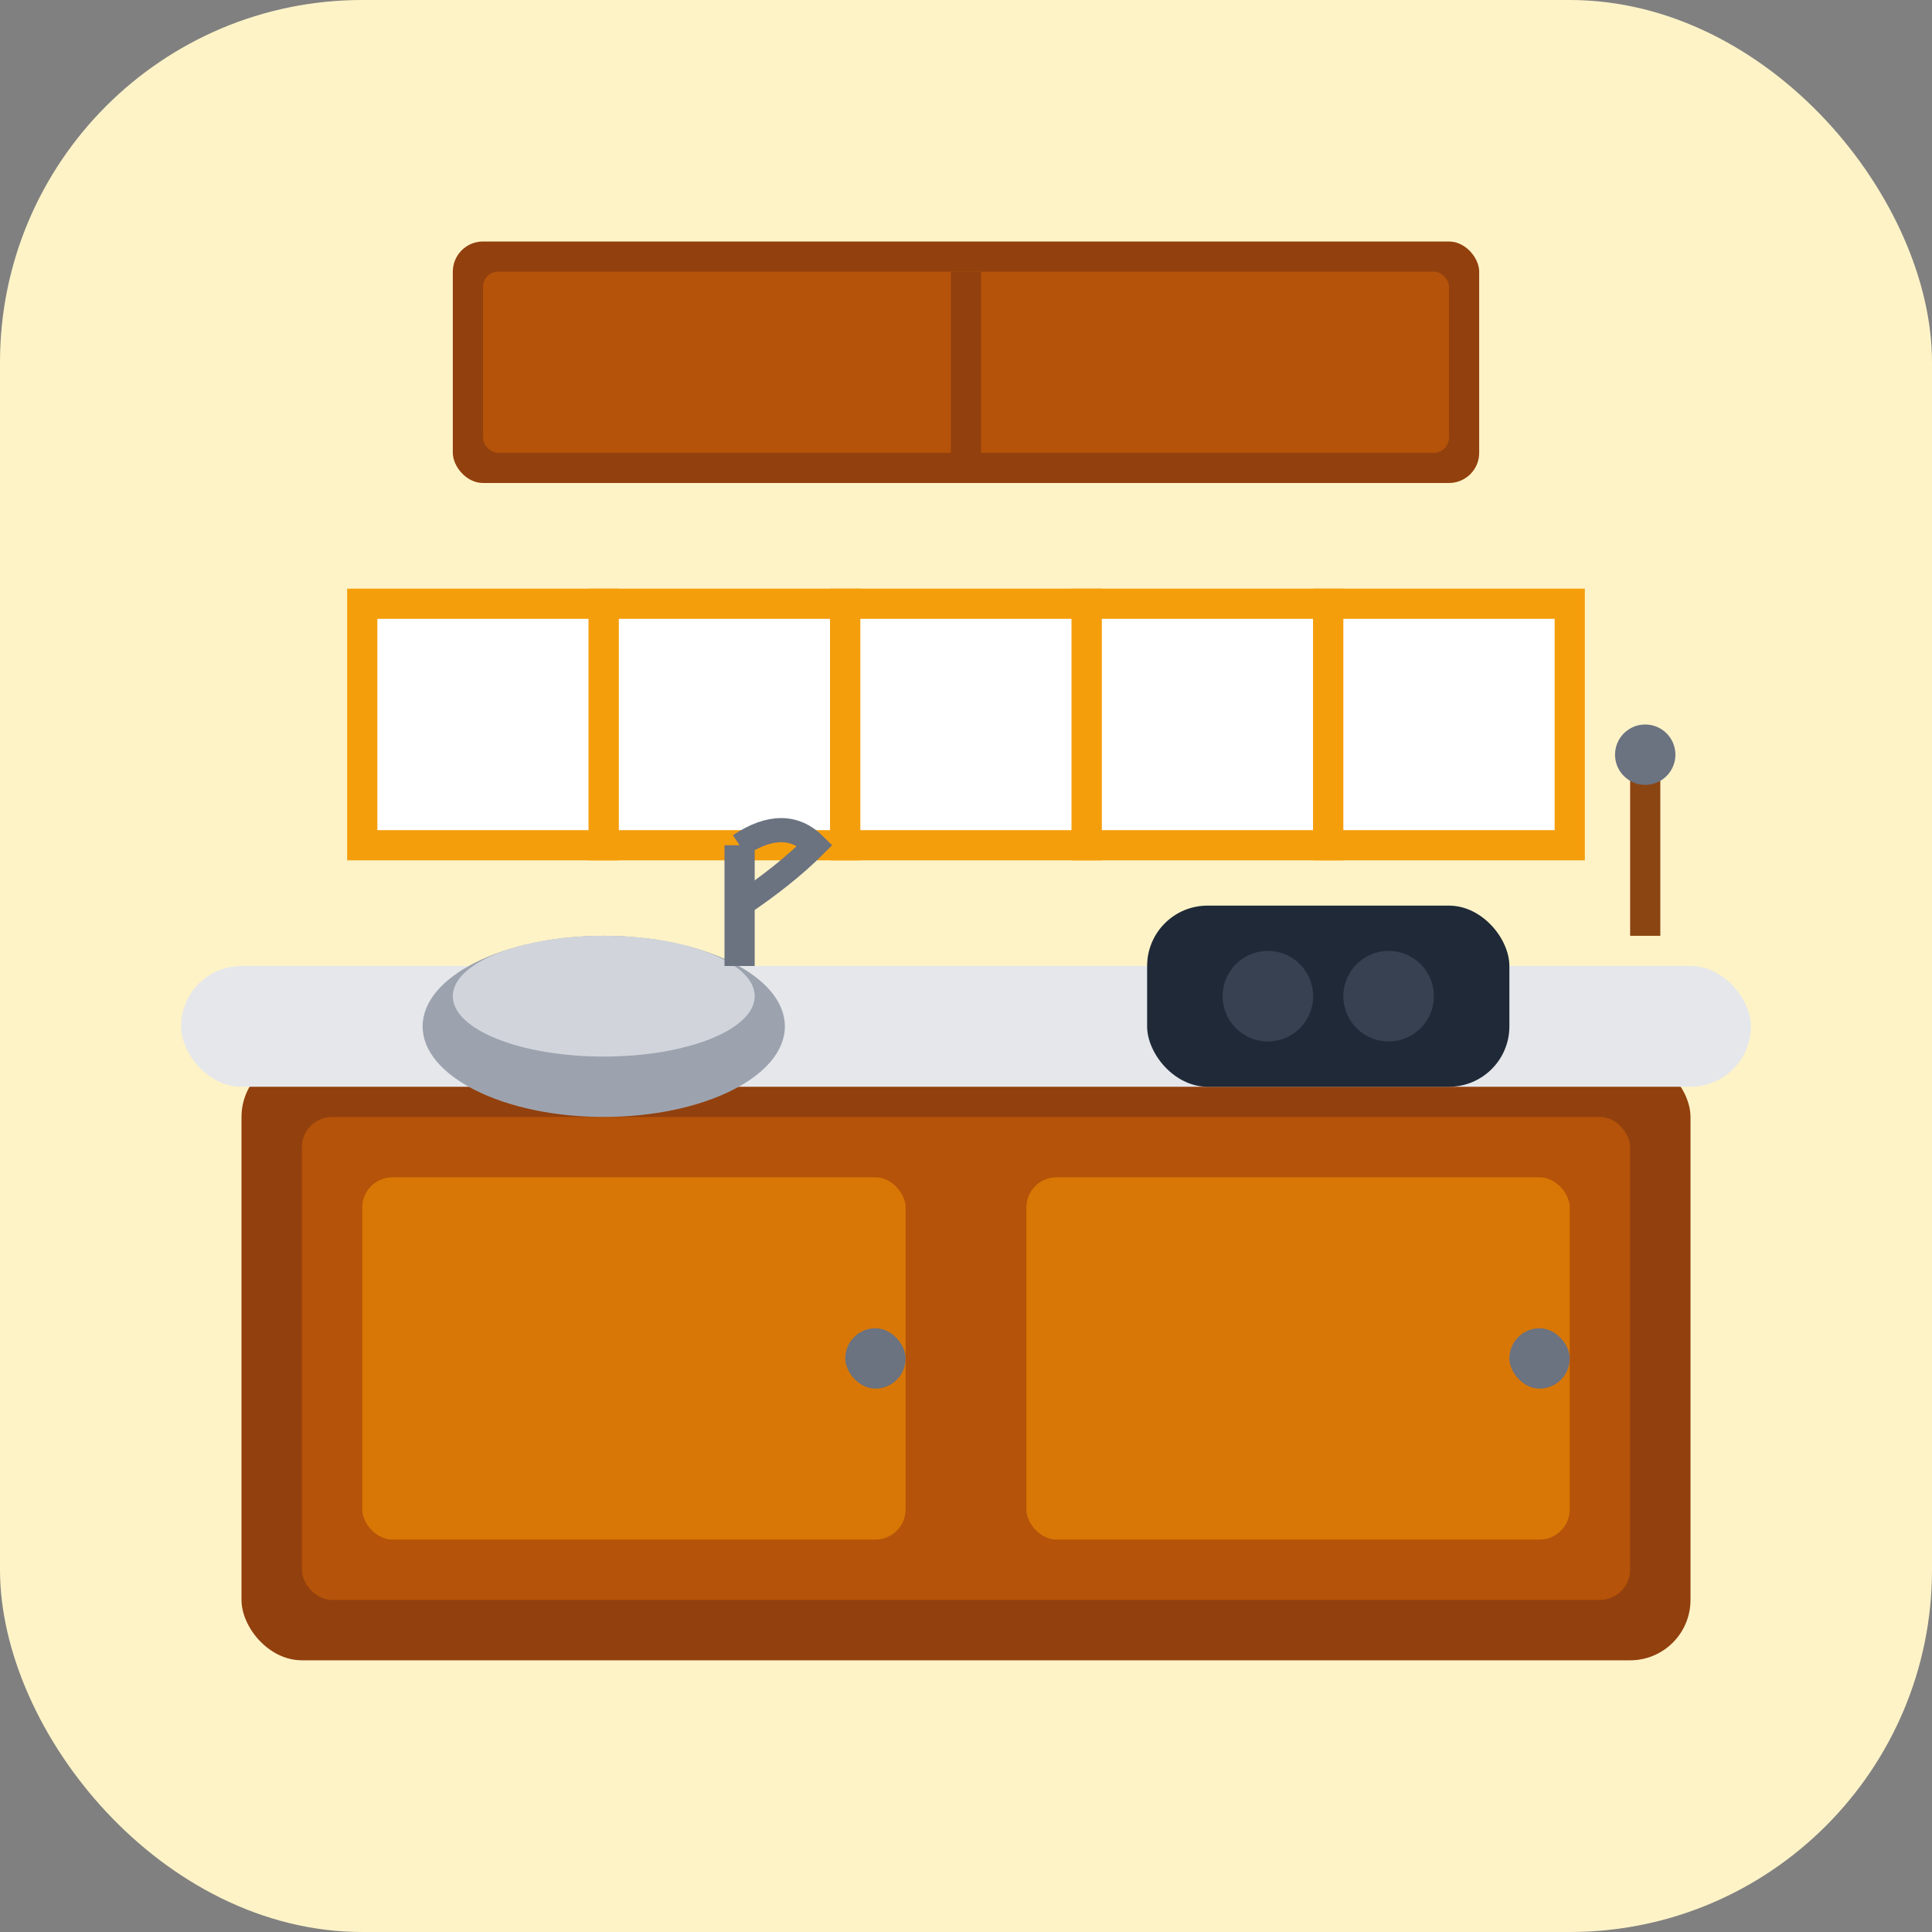
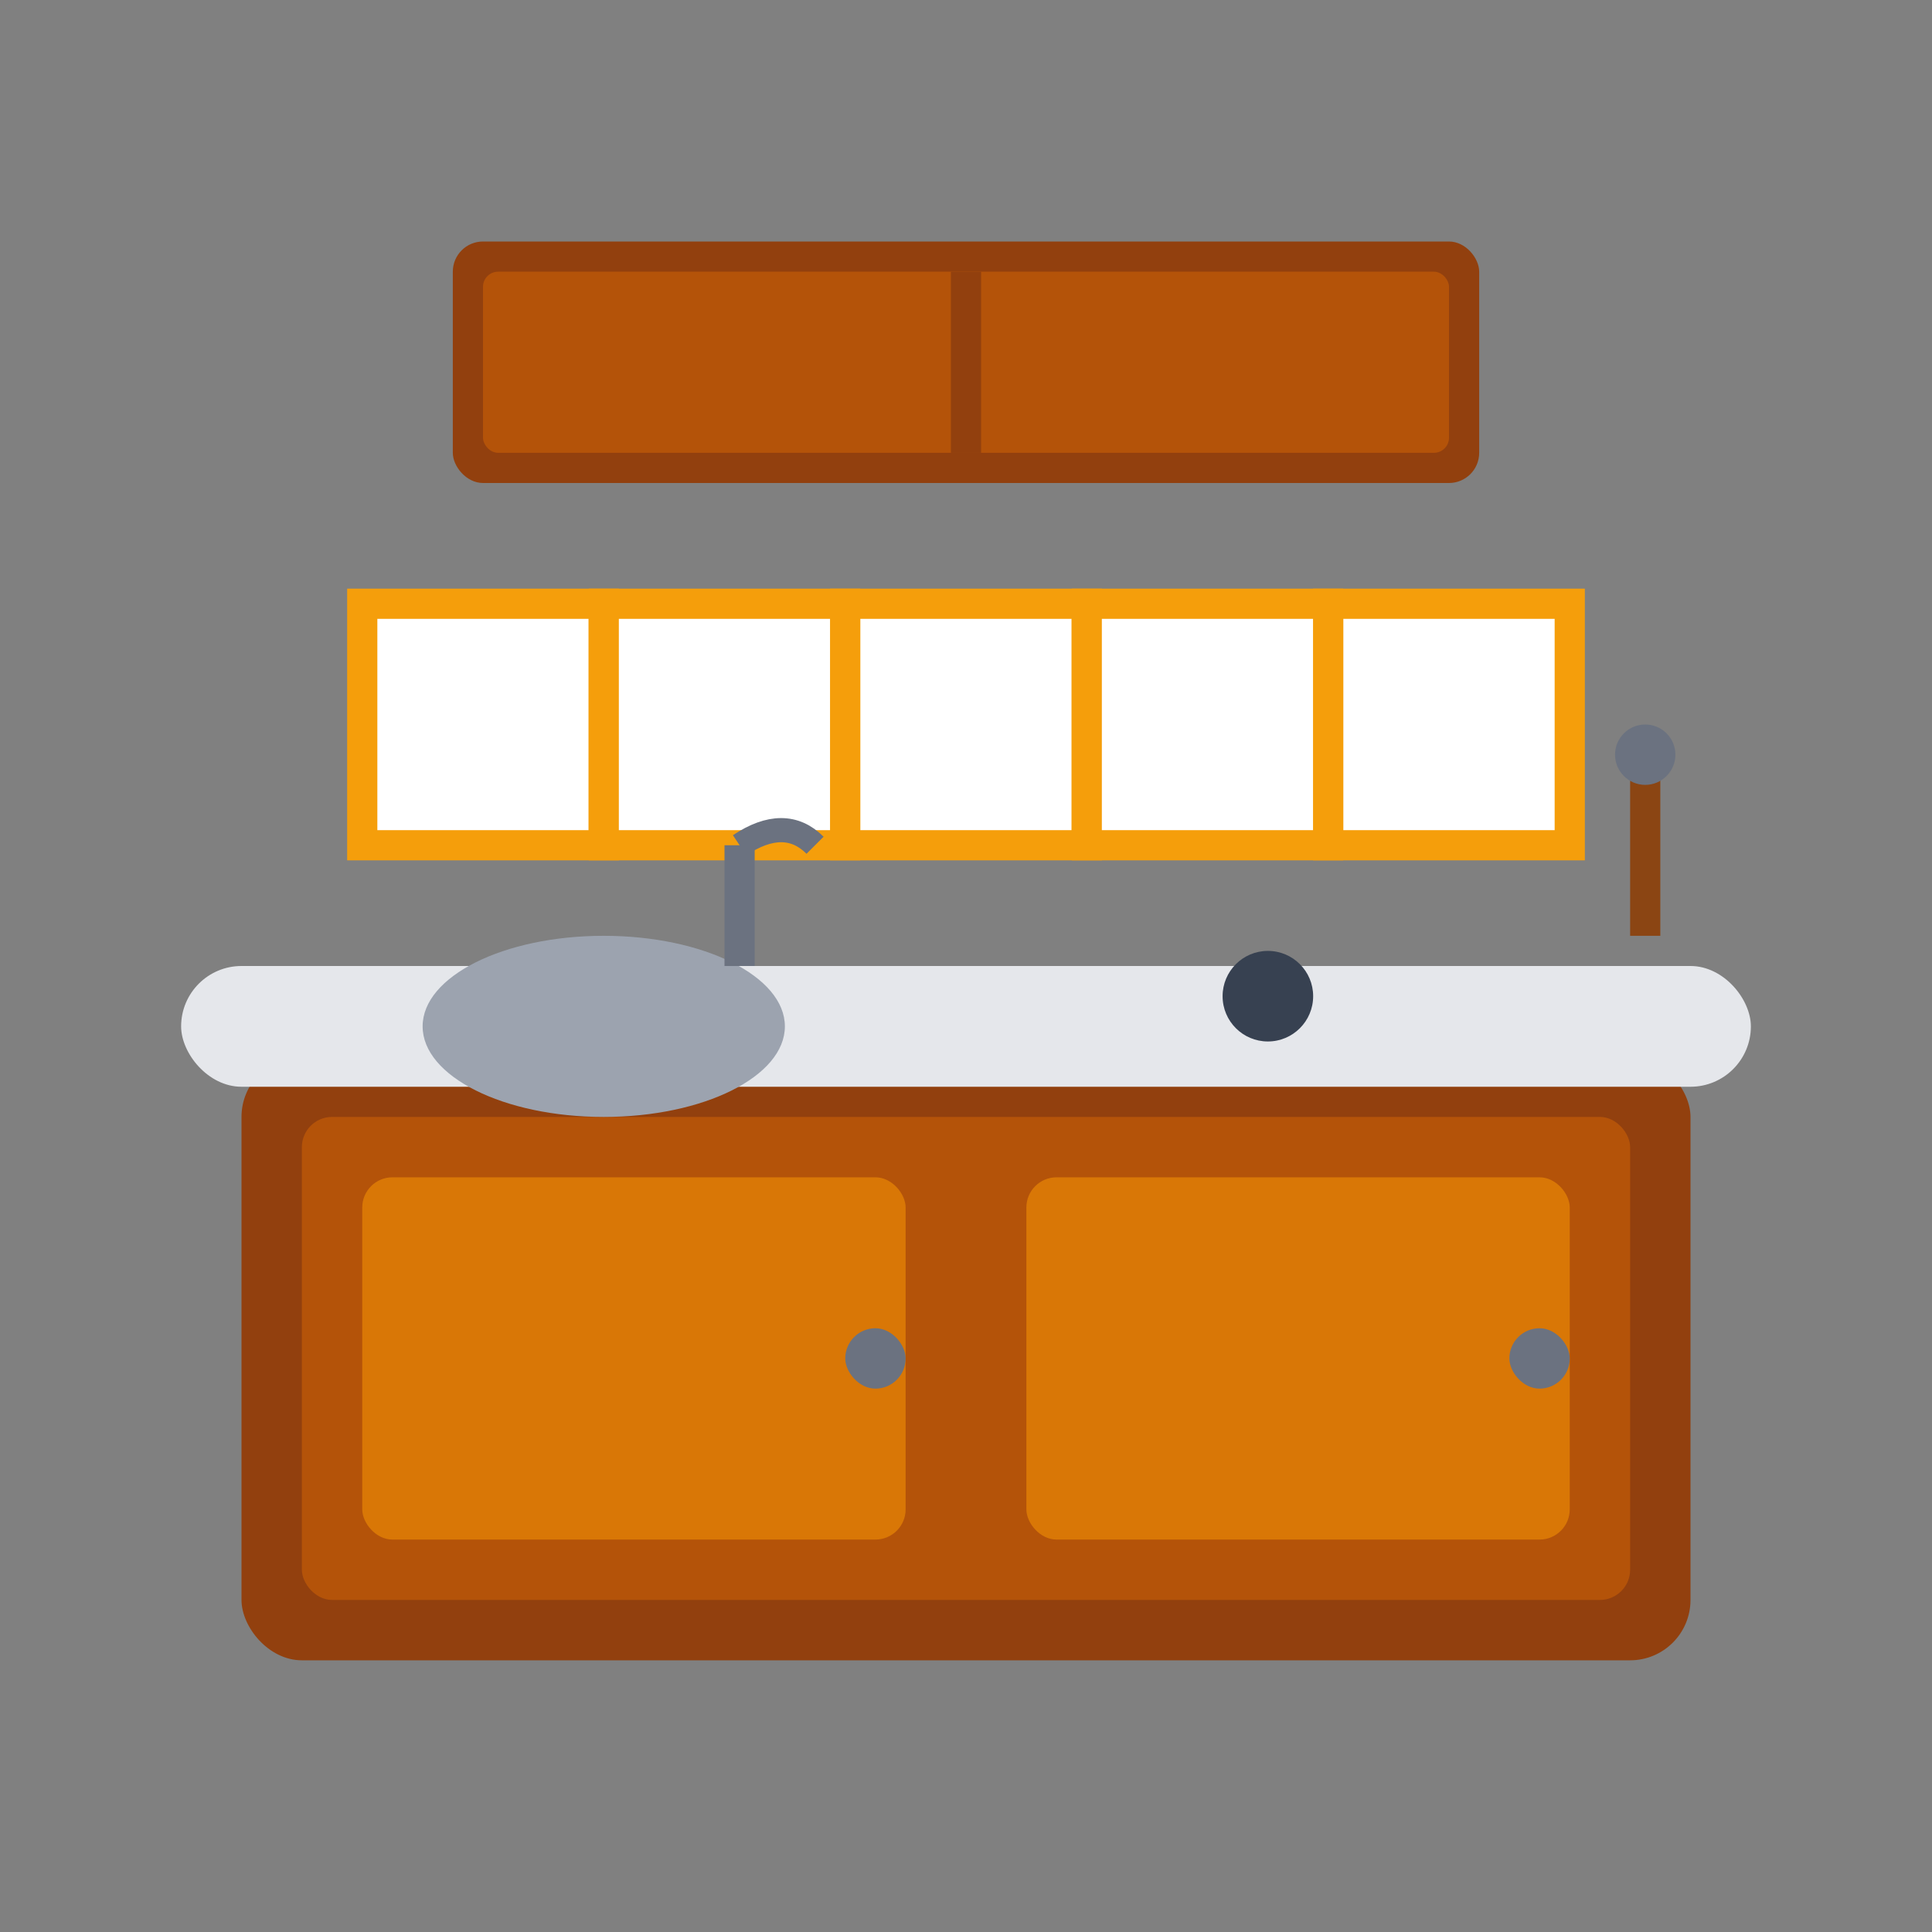
<svg xmlns="http://www.w3.org/2000/svg" width="64" height="64" viewBox="0 0 64 64" fill="none">
  <rect x="0" y="0" width="64" height="64" fill="#808080" stroke="none" />
-   <rect width="64" height="64" rx="12" fill="#FEF3C7" />
  <rect x="8" y="35" width="48" height="20" fill="#92400E" rx="2" />
  <rect x="10" y="37" width="44" height="16" fill="#B45309" rx="1" />
  <rect x="12" y="39" width="18" height="12" fill="#D97706" rx="1" />
  <rect x="34" y="39" width="18" height="12" fill="#D97706" rx="1" />
  <rect x="28" y="44" width="2" height="2" fill="#6B7280" rx="1" />
  <rect x="50" y="44" width="2" height="2" fill="#6B7280" rx="1" />
  <rect x="6" y="32" width="52" height="4" fill="#E5E7EB" rx="2" />
  <rect x="12" y="20" width="8" height="8" fill="white" stroke="#F59E0B" stroke-width="1" />
  <rect x="20" y="20" width="8" height="8" fill="white" stroke="#F59E0B" stroke-width="1" />
  <rect x="28" y="20" width="8" height="8" fill="white" stroke="#F59E0B" stroke-width="1" />
  <rect x="36" y="20" width="8" height="8" fill="white" stroke="#F59E0B" stroke-width="1" />
  <rect x="44" y="20" width="8" height="8" fill="white" stroke="#F59E0B" stroke-width="1" />
  <ellipse cx="20" cy="34" rx="6" ry="3" fill="#9CA3AF" />
-   <ellipse cx="20" cy="33" rx="5" ry="2" fill="#D1D5DB" />
-   <rect x="38" y="30" width="12" height="6" fill="#1F2937" rx="2" />
  <circle cx="42" cy="33" r="1.5" fill="#374151" />
-   <circle cx="46" cy="33" r="1.5" fill="#374151" />
  <g transform="translate(24, 28)">
    <rect x="0" y="0" width="1" height="4" fill="#6B7280" />
-     <path d="M0.5 0 Q2 -1 3 0 Q2 1 0.5 2" stroke="#6B7280" stroke-width="0.8" fill="none" />
+     <path d="M0.5 0 Q2 -1 3 0 " stroke="#6B7280" stroke-width="0.8" fill="none" />
  </g>
  <rect x="15" y="8" width="34" height="8" fill="#92400E" rx="1" />
  <rect x="16" y="9" width="32" height="6" fill="#B45309" rx="0.5" />
  <line x1="32" y1="9" x2="32" y2="15" stroke="#92400E" stroke-width="1" />
  <g transform="translate(52, 25)">
    <rect x="2" y="0" width="1" height="6" fill="#8B4513" />
    <circle cx="2.5" cy="0" r="1" fill="#6B7280" />
  </g>
</svg>